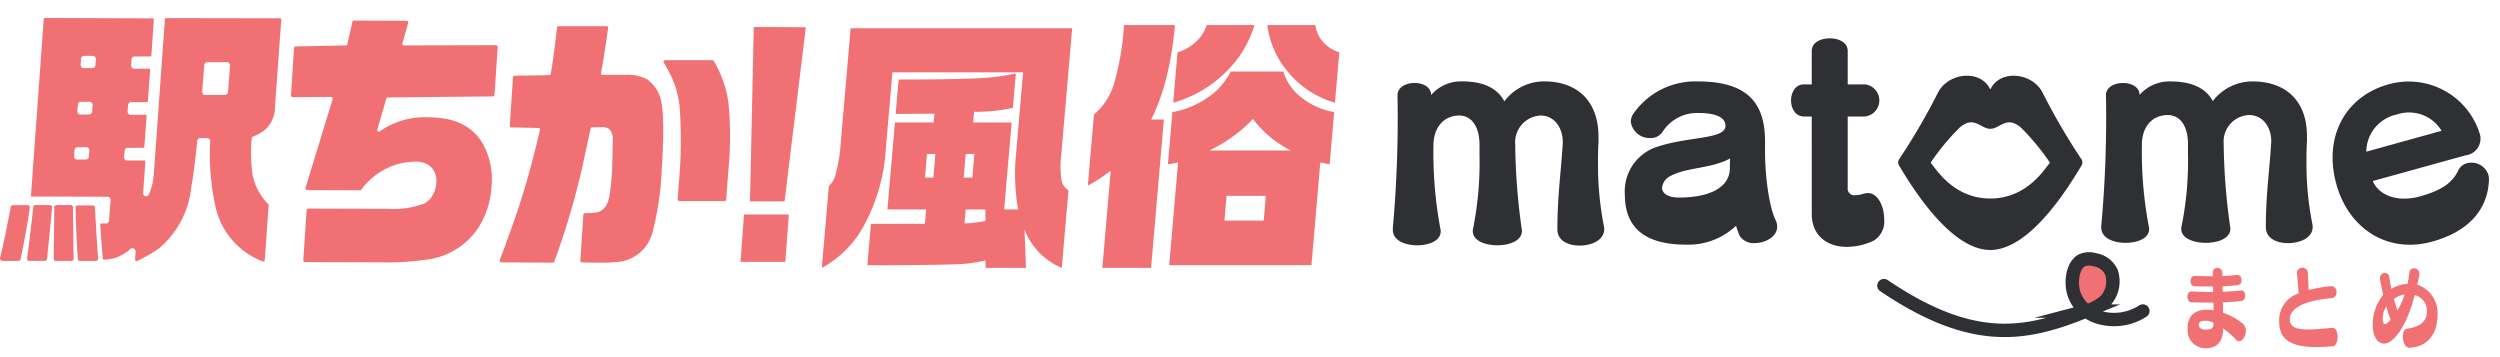
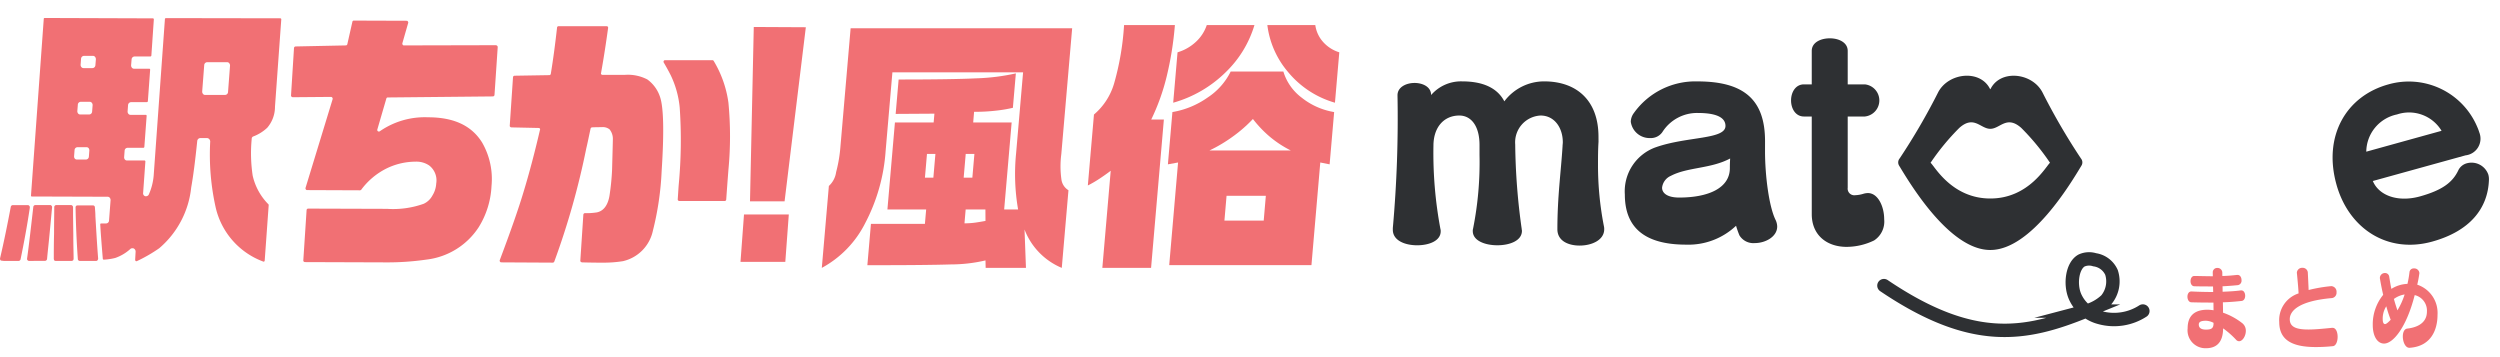
<svg xmlns="http://www.w3.org/2000/svg" width="280" height="40" viewBox="0 0 280 40">
  <defs>
    <style>.a{fill:#2e3033;}.b{fill:#f17074;}.c,.d{fill:none;}.c{stroke:#2e3033;stroke-linecap:round;stroke-miterlimit:10;stroke-width:1.5px;}</style>
  </defs>
  <g transform="translate(-478 -50)">
    <g transform="translate(0 2)">
      <g transform="translate(634 52.293)">
        <path class="a" d="M358.237,118.865c-.058.912-.058,1.765-.058,2.589a35.468,35.468,0,0,0,.666,6.884,1.224,1.224,0,0,1,.029.324c0,1.206-1.391,1.824-2.751,1.824-1.276,0-2.493-.528-2.493-1.824,0-3.677.406-6.472.579-9.3,0-.147.029-.294.029-.441,0-1.618-.927-3-2.492-3a3,3,0,0,0-2.839,3.236,72.049,72.049,0,0,0,.724,9.443c0,.088.029.148.029.235,0,1.119-1.391,1.618-2.753,1.618s-2.752-.5-2.752-1.587a.8.8,0,0,1,.03-.266,37.858,37.858,0,0,0,.724-8.237v-1.147c0-2.147-.956-3.295-2.26-3.295-1.739,0-2.9,1.324-2.9,3.383a46.1,46.1,0,0,0,.782,9.327.791.791,0,0,1,.03.264c0,1.06-1.3,1.559-2.638,1.559-1.361,0-2.723-.528-2.723-1.735v-.206a137.712,137.712,0,0,0,.523-14.857c0-.912.955-1.383,1.911-1.383.927,0,1.854.441,1.854,1.353a4.425,4.425,0,0,1,3.478-1.53c2.231,0,3.911.677,4.722,2.236a5.57,5.57,0,0,1,4.462-2.236c3.592,0,6.084,2.089,6.084,6.207Z" transform="translate(-335.203 -107.275)" />
        <path class="a" d="M374.306,120.441c0,2.694.436,6.2,1.189,7.707a1.77,1.77,0,0,1,.174.723c0,1.131-1.3,1.855-2.521,1.855a1.825,1.825,0,0,1-1.71-.869,10.473,10.473,0,0,1-.377-1.072,7.758,7.758,0,0,1-5.59,2.115c-4.925,0-6.866-2.144-6.866-5.621a5.229,5.229,0,0,1,3.506-5.3c3.506-1.218,7.765-.841,7.765-2.377,0-.869-.87-1.449-3.1-1.449a4.6,4.6,0,0,0-3.97,2.144,1.569,1.569,0,0,1-1.362.666,2.124,2.124,0,0,1-2.173-1.825,1.7,1.7,0,0,1,.349-.985,8.452,8.452,0,0,1,7.127-3.535c5.273,0,7.561,2.115,7.561,6.693Zm-3.91.811c-2.174,1.159-4.751.955-6.636,1.941a1.642,1.642,0,0,0-.984,1.333c0,.579.55,1.1,1.911,1.1,3.3,0,5.68-1.072,5.68-3.3C370.367,121.743,370.4,121.252,370.4,121.252Z" transform="translate(-332.623 -107.793)" />
        <path class="a" d="M377.925,116.682h-.869c-.956,0-1.449-.9-1.449-1.8s.493-1.8,1.449-1.8h.869v-3.748c0-.959,1.015-1.409,2.028-1.409.985,0,2,.45,2,1.409v3.748h1.913a1.809,1.809,0,0,1,0,3.6h-1.913v7.975a.742.742,0,0,0,.84.839,3.6,3.6,0,0,0,.985-.18,2.084,2.084,0,0,1,.435-.06c1.131,0,1.825,1.5,1.825,2.938a2.524,2.524,0,0,1-1.13,2.368,7.127,7.127,0,0,1-3.071.72c-2.231,0-3.911-1.319-3.911-3.658Z" transform="translate(-331.009 -107.926)" />
-         <path class="a" d="M431.125,118.932c-.059.9-.059,1.738-.059,2.55a34.337,34.337,0,0,0,.666,6.779,1.189,1.189,0,0,1,.029.319c0,1.188-1.391,1.8-2.752,1.8-1.275,0-2.492-.521-2.492-1.8,0-3.622.406-6.374.578-9.155,0-.145.03-.29.03-.435,0-1.595-.927-2.955-2.492-2.955a2.967,2.967,0,0,0-2.839,3.187,69.92,69.92,0,0,0,.724,9.3c0,.087.028.145.028.232,0,1.1-1.391,1.593-2.751,1.593s-2.752-.493-2.752-1.565a.833.833,0,0,1,.028-.261,36.68,36.68,0,0,0,.725-8.112v-1.13c0-2.116-.956-3.245-2.261-3.245-1.737,0-2.9,1.3-2.9,3.332a44.648,44.648,0,0,0,.782,9.184.833.833,0,0,1,.028.261c0,1.043-1.3,1.536-2.635,1.536-1.363,0-2.725-.522-2.725-1.709v-.2a133.542,133.542,0,0,0,.523-14.631c0-.9.955-1.362,1.911-1.362.927,0,1.854.435,1.854,1.332a4.459,4.459,0,0,1,3.478-1.507c2.231,0,3.91.667,4.722,2.2a5.6,5.6,0,0,1,4.462-2.2c3.593,0,6.085,2.058,6.085,6.114Z" transform="translate(-328.742 -107.443)" />
        <path class="a" d="M435.91,123.6c.7,1.67,2.858,2.4,5.287,1.723,2.514-.7,3.65-1.583,4.278-2.9a1.487,1.487,0,0,1,.977-.812,1.994,1.994,0,0,1,2.4,1.289,1.931,1.931,0,0,1,.063.554c-.1,3.215-2.132,5.761-6.348,6.93-5.026,1.393-9.365-1.464-10.734-6.406-1.509-5.445,1.106-9.9,5.824-11.2a8.322,8.322,0,0,1,9.947,4.76,5.641,5.641,0,0,1,.234.626,1.882,1.882,0,0,1-1.544,2.562Zm7.7-5.622a4.248,4.248,0,0,0-4.989-1.834,4.306,4.306,0,0,0-3.443,4.171Z" transform="translate(-326.154 -107.62)" />
        <g transform="translate(56.6 4.189)">
          <path class="a" d="M406.954,121.068a71.9,71.9,0,0,1-4.325-7.432c-1.189-2.216-4.756-2.548-5.818-.31v-.052l-.01.025-.009-.024v.05c-1.062-2.238-4.629-1.906-5.818.31a71.592,71.592,0,0,1-4.326,7.432.692.692,0,0,0-.05.817c1.195,1.972,5.626,9.434,10.194,9.434l.019,0c4.568,0,9-7.462,10.193-9.435A.688.688,0,0,0,406.954,121.068Zm-10.142,4.484h-.019c-4.347,0-6.287-3.715-6.682-4a26.419,26.419,0,0,1,3.22-3.906c1.644-1.462,2.374.1,3.462.1h0l.016,0c1.089,0,1.819-1.558,3.462-.1a26.418,26.418,0,0,1,3.22,3.906C403.1,121.837,401.159,125.552,396.812,125.552Z" transform="translate(-386.489 -111.802)" />
        </g>
      </g>
      <g transform="translate(478 50)">
        <g transform="translate(0)">
          <path class="b" d="M95.436,304.012c-.335,0-1.092,0-2.241-.032a.246.246,0,0,1-.141-.059.144.144,0,0,1-.058-.137l.339-5.15a.184.184,0,0,1,.167-.167,7.6,7.6,0,0,0,1.319-.081c.783-.143,1.289-.829,1.456-1.965a27.247,27.247,0,0,0,.275-2.786c.058-2.156.088-3.266.088-3.409a1.684,1.684,0,0,0-.363-1.136,1.19,1.19,0,0,0-.872-.254c-.255,0-.618,0-1.092.022a.185.185,0,0,0-.169.147c-.2.908-.335,1.618-.476,2.185a86.027,86.027,0,0,1-3.59,12.707.192.192,0,0,1-.163.113l-5.777-.032A.16.16,0,0,1,84,303.9a.187.187,0,0,1-.026-.171q1.847-4.9,2.665-7.643c.639-2.1,1.257-4.44,1.843-6.965.03-.058,0-.087-.022-.139a.212.212,0,0,0-.143-.055l-3.026-.065a.2.2,0,0,1-.141-.055.153.153,0,0,1-.058-.139l.365-5.43a.18.18,0,0,1,.167-.163l3.9-.065a.169.169,0,0,0,.165-.141c.283-1.7.506-3.464.7-5.162a.165.165,0,0,1,.151-.178h5.4a.235.235,0,0,1,.137.054c.032.028.032.091.032.141-.225,1.62-.482,3.332-.793,5.055a.132.132,0,0,0,.032.143.191.191,0,0,0,.141.059h2.466a4.7,4.7,0,0,1,2.55.514,3.924,3.924,0,0,1,1.4,1.9c.424,1.162.484,3.976.2,8.349a33.034,33.034,0,0,1-.98,6.683,4.444,4.444,0,0,1-3.359,3.419,13.659,13.659,0,0,1-2.277.165Zm-33.264-.063a.23.23,0,0,1-.143-.05.157.157,0,0,1-.058-.145l.367-5.624a.179.179,0,0,1,.169-.173l8.85.028a10.176,10.176,0,0,0,4.1-.569,2.114,2.114,0,0,0,.982-.936,2.819,2.819,0,0,0,.418-1.333,2.109,2.109,0,0,0-.787-2.019,2.542,2.542,0,0,0-1.538-.428,7.439,7.439,0,0,0-3.317.8,7.912,7.912,0,0,0-2.767,2.356.231.231,0,0,1-.141.052l-5.916-.024a.149.149,0,0,1-.139-.083.194.194,0,0,1-.028-.177l3.026-9.909a.194.194,0,0,0-.026-.177.176.176,0,0,0-.139-.091l-4.291.036a.209.209,0,0,1-.141-.063.152.152,0,0,1-.058-.137l.333-5.315a.192.192,0,0,1,.173-.171l5.635-.117a.175.175,0,0,0,.165-.137l.564-2.5a.164.164,0,0,1,.165-.143l5.916.02a.159.159,0,0,1,.141.089c.026.059.058.117.026.171l-.643,2.239a.2.2,0,0,0,.026.178.145.145,0,0,0,.141.083l10.285-.024a.234.234,0,0,1,.169.077.192.192,0,0,1,.052.151l-.359,5.336a.185.185,0,0,1-.169.173l-11.771.117a.157.157,0,0,0-.171.113l-1.01,3.466a.175.175,0,0,0,.058.2.134.134,0,0,0,.112.034c.058,0,.086,0,.116-.034a8.837,8.837,0,0,1,5.382-1.559c2.908,0,4.9.936,6.076,2.844a8.165,8.165,0,0,1,1.042,4.857,9.568,9.568,0,0,1-1.432,4.605,8.1,8.1,0,0,1-5.827,3.629,30.616,30.616,0,0,1-4.627.315Zm48.764-.028.392-5.309h5.018l-.392,5.309ZM57.514,303.9a8.481,8.481,0,0,1-5.353-6.048,27.16,27.16,0,0,1-.616-7.423.429.429,0,0,0-.108-.254.358.358,0,0,0-.257-.117h-.755a.357.357,0,0,0-.333.315c-.227,2.219-.452,3.976-.679,5.225a10.324,10.324,0,0,1-3.582,6.8,16.748,16.748,0,0,1-2.526,1.454h-.058c-.032,0-.032-.032-.058-.032a.224.224,0,0,1-.052-.117l.052-.934a.392.392,0,0,0-.2-.341.324.324,0,0,0-.173-.03.317.317,0,0,0-.221.085,4.938,4.938,0,0,1-1.681,1,6.636,6.636,0,0,1-1.289.194.117.117,0,0,1-.112-.111c-.118-1.446-.225-2.725-.285-3.835a.091.091,0,0,1,.03-.083.109.109,0,0,1,.084-.028h.534a.335.335,0,0,0,.335-.315l.175-2.306a.412.412,0,0,0-.088-.252.305.305,0,0,0-.249-.117l-8.468-.028a.114.114,0,0,1-.084-.024.125.125,0,0,1-.026-.091l1.43-19.779a.1.1,0,0,1,.106-.1h.006l12.1.042a.1.1,0,0,1,.09.038.116.116,0,0,1,.026.085l-.275,4.036a.128.128,0,0,1-.118.111H43.078a.343.343,0,0,0-.339.313l-.056.684a.412.412,0,0,0,.084.252.314.314,0,0,0,.255.123H44.7a.117.117,0,0,1,.084.02.114.114,0,0,1,.032.093l-.255,3.516a.121.121,0,0,1-.112.113H42.685a.351.351,0,0,0-.341.313l-.054.738a.388.388,0,0,0,.09.258.293.293,0,0,0,.249.113h1.681a.1.1,0,0,1,.084.03.106.106,0,0,1,.03.087l-.257,3.468a.114.114,0,0,1-.112.107H42.291a.335.335,0,0,0-.333.315l-.056.742a.414.414,0,0,0,.08.254.316.316,0,0,0,.257.109h1.928a.093.093,0,0,1,.086.034.1.1,0,0,1,.03.085L44.03,296.2a.328.328,0,0,0,.253.373h.086a.342.342,0,0,0,.3-.2,6.516,6.516,0,0,0,.54-2.076l1.261-17.554a.122.122,0,0,1,.112-.121l12.811.022a.089.089,0,0,1,.08.038.109.109,0,0,1,.03.085l-.705,9.776a3.593,3.593,0,0,1-.867,2.358,4.7,4.7,0,0,1-1.54.966.276.276,0,0,0-.2.284,16.853,16.853,0,0,0,.11,4.117,6.617,6.617,0,0,0,1.769,3.214.117.117,0,0,1,.024.081l-.448,6.227a.125.125,0,0,1-.054.083c0,.03-.026.03-.058.03ZM36.351,291.388l-.054.718a.394.394,0,0,0,.082.256.316.316,0,0,0,.257.1h.984a.336.336,0,0,0,.333-.311l.054-.706a.426.426,0,0,0-.08-.258.321.321,0,0,0-.255-.109h-.984A.342.342,0,0,0,36.351,291.388Zm.367-5.081-.058.74a.4.4,0,0,0,.086.256.3.3,0,0,0,.255.113h.98a.335.335,0,0,0,.335-.311l.058-.744a.4.4,0,0,0-.088-.252.3.3,0,0,0-.253-.113h-.98A.335.335,0,0,0,36.717,286.307Zm14.155-4.436-.229,2.988a.4.4,0,0,0,.092.254.281.281,0,0,0,.249.113H53.2a.339.339,0,0,0,.339-.313l.225-2.979a.4.4,0,0,0-.086-.252.293.293,0,0,0-.251-.123H51.207A.344.344,0,0,0,50.873,281.871Zm-13.795-.706-.05.682a.381.381,0,0,0,.08.252.306.306,0,0,0,.255.123h.982a.341.341,0,0,0,.339-.317l.056-.682a.421.421,0,0,0-.09-.256.3.3,0,0,0-.249-.117h-.98a.34.34,0,0,0-.341.313Zm-.133,22.652a.22.22,0,0,1-.227-.2c-.141-1.985-.223-3.952-.255-5.8a.33.33,0,0,1,.058-.165.417.417,0,0,1,.169-.055H38.4a.218.218,0,0,1,.227.2c.022.307.058.652.058,1.025.078,1.279.161,2.865.307,4.741a.462.462,0,0,1-.058.169.23.23,0,0,1-.171.089Zm-2.693,0a.253.253,0,0,1-.175-.059.54.54,0,0,1-.052-.169c0-.623,0-1.594.03-2.844,0-1.275.022-2.273.022-2.949a.23.23,0,0,1,.225-.234h1.657a.249.249,0,0,1,.223.234v.875l.028,2.247c0,1.164.034,2.072.034,2.671a.318.318,0,0,1-.062.169.372.372,0,0,1-.163.059Zm-3,0a.192.192,0,0,1-.167-.089c-.054-.028-.054-.117-.054-.169.2-1.392.416-3.326.7-5.8a.239.239,0,0,1,.225-.2h1.681a.15.15,0,0,1,.135.087.188.188,0,0,1,.062.165c-.086.857-.167,1.828-.283,2.987-.088.964-.2,1.9-.281,2.812a.245.245,0,0,1-.225.2Zm-2.8,0h-.026l-.223-.028a.175.175,0,0,1-.171-.089.354.354,0,0,1-.028-.163c.448-1.908.839-3.843,1.207-5.8a.244.244,0,0,1,.223-.171H31.11a.214.214,0,0,1,.175.087c.054.052.054.117.054.206-.283,1.928-.643,3.885-1.038,5.789a.249.249,0,0,1-.221.173ZM112,297.14l.422-19.525,5.831.03-2.38,19.495Zm-7.9-.034a.2.2,0,0,1-.143-.054.169.169,0,0,1-.05-.141c.05-.712.078-1.251.11-1.624a53.326,53.326,0,0,0,.112-8.628,10.677,10.677,0,0,0-1.012-3.647c-.2-.391-.446-.851-.781-1.42a.164.164,0,0,1,0-.165.162.162,0,0,1,.141-.093H107.8a.168.168,0,0,1,.139.093,12.264,12.264,0,0,1,1.647,4.686,39.674,39.674,0,0,1,0,7.472c-.022.286-.11,1.386-.249,3.355a.174.174,0,0,1-.165.167Z" transform="translate(-28 -276.594)" />
        </g>
        <g transform="translate(92.043 0.809)">
          <path class="b" d="M102.452,277.18l-1.213,14.074a10.6,10.6,0,0,0,.016,2.9,1.672,1.672,0,0,0,.783,1.166l-.749,8.695a7.6,7.6,0,0,1-4.173-4.3l.161,4.3H92.763l-.018-.837a17.116,17.116,0,0,1-3.886.45q-2.68.088-9.344.087l.4-4.629h6.046l.139-1.612H81.761l.841-9.744h4.337l.086-.987-4.341.028.333-3.854q6.021,0,8.729-.133a23.6,23.6,0,0,0,4.4-.553l-.333,3.856a15.691,15.691,0,0,1-1.827.311,20.728,20.728,0,0,1-2.518.137l-.1,1.195h4.307l-.839,9.744h1.562a23.218,23.218,0,0,1-.223-6.31l.781-9.052H82.319l-.759,8.814a20.355,20.355,0,0,1-2.307,8.113,11.618,11.618,0,0,1-4.841,4.976l.791-9.175a2.571,2.571,0,0,0,.813-1.552,15.9,15.9,0,0,0,.474-2.75L77.64,277.18Zm-16.49,16.734h.944l.229-2.659h-.944Zm4.339,0h.972l.229-2.659H90.53Zm.09,5.111a8.87,8.87,0,0,0,1.187-.077c.359-.05.747-.117,1.167-.194l-.008-1.283H90.524Z" transform="translate(-74.413 -276.821)" />
          <path class="b" d="M99.12,277a37.04,37.04,0,0,1-.924,5.77,24,24,0,0,1-1.727,4.81h1.416l-1.432,16.612H90.994l.938-10.876c-.42.319-.845.619-1.273.9a12.77,12.77,0,0,1-1.289.749l.685-7.947a7.211,7.211,0,0,0,2.263-3.5A30.438,30.438,0,0,0,93.427,277Zm8.91,0a12.164,12.164,0,0,1-3.2,5.26,13.621,13.621,0,0,1-5.9,3.436l.486-5.645a5.153,5.153,0,0,0,2.046-1.164A4.469,4.469,0,0,0,102.69,277Zm-9.189,9.742a9.617,9.617,0,0,0,3.946-1.628,7.37,7.37,0,0,0,2.582-2.911h5.9a5.729,5.729,0,0,0,2.05,2.925,7.9,7.9,0,0,0,3.637,1.614l-.506,5.855-1.046-.208-.99,11.5H98.484l.992-11.5-1.139.208Zm4.143,4.3H112.1a12.033,12.033,0,0,1-2.347-1.537,12.892,12.892,0,0,1-1.894-1.987,15.358,15.358,0,0,1-2.233,1.953A16.56,16.56,0,0,1,102.984,291.046Zm1.683,7.858h4.4l.239-2.78h-4.4ZM114.845,277a3.556,3.556,0,0,0,.857,1.87,3.984,3.984,0,0,0,1.831,1.18l-.486,5.645a10.592,10.592,0,0,1-5.251-3.436,9.985,9.985,0,0,1-2.321-5.26Z" transform="translate(-59.575 -277)" />
        </g>
      </g>
      <g transform="translate(689 77)">
-         <ellipse class="b" cx="2.504" cy="2.504" rx="2.504" ry="2.504" transform="translate(20.581 0.278)" />
        <path class="c" d="M160.531,393.295c9.894,6.683,15.81,5.639,22.633,2.857a5.243,5.243,0,0,0,2.275-1.268,3.247,3.247,0,0,0,.58-3.066,2.437,2.437,0,0,0-1.887-1.419,2.049,2.049,0,0,0-1.462.082c-1.045.574-1.32,2.626-.757,3.988a4.163,4.163,0,0,0,2.8,2.407,5.937,5.937,0,0,0,4.818-.736" transform="translate(-160.531 -390.306)" />
      </g>
      <g transform="translate(723 78)">
        <path class="b" d="M182.29,271.4c.274,0,.426.3.426.6,0,.281-.129.552-.41.581-.645.071-1.353.13-2.087.151.008.421.016.8.016,1.162a7.436,7.436,0,0,1,2.176,1.193,1.071,1.071,0,0,1,.378.843c0,.581-.371,1.162-.757,1.162a.451.451,0,0,1-.33-.16,9.558,9.558,0,0,0-1.458-1.283c-.008,1.734-.9,2.226-1.918,2.226a2.007,2.007,0,0,1-2.054-2.236c0-1.313.692-2.075,2.207-2.075a4.109,4.109,0,0,1,.693.06c0-.26-.008-.572-.008-.862H178.7c-.676,0-1.353-.011-2-.03-.3,0-.451-.322-.451-.632,0-.291.145-.581.434-.581h.032c.782.039,1.6.059,2.417.059l-.016-.622c-.645,0-1.337,0-2.087-.019-.29,0-.434-.282-.434-.572s.144-.582.426-.582h.032c.734.01,1.4.031,2.039.031,0-.151-.008-.292-.008-.412v-.019a.493.493,0,0,1,.523-.5.533.533,0,0,1,.548.542c0,.109,0,.23.008.36.54-.01,1.08-.059,1.644-.12h.056c.29,0,.443.291.443.582a.507.507,0,0,1-.394.562c-.588.059-1.152.1-1.732.13.008.211.008.381.008.611.725-.029,1.426-.069,2.039-.149Zm-3.118,3.629a2.012,2.012,0,0,0-.838-.232c-.515,0-.813.1-.813.421,0,.411.314.572.805.572.6,0,.846-.141.846-.7Z" transform="translate(-176.256 -268.874)" />
        <path class="b" d="M192.244,275.59c.378,0,.563.5.563,1.006s-.185,1.015-.531,1.046a18.4,18.4,0,0,1-1.9.1c-2.521,0-4.109-.694-4.109-2.8a3.139,3.139,0,0,1,2.167-3.208c-.04-.754-.113-1.468-.185-2.233,0-.029-.009-.05-.009-.069a.585.585,0,0,1,.629-.564.571.571,0,0,1,.6.564c.032.653.064,1.257.089,1.921a16.557,16.557,0,0,1,2.537-.434.622.622,0,0,1,.588.684.6.6,0,0,1-.515.654c-3.618.312-4.721,1.388-4.721,2.364,0,.875.725,1.156,2.086,1.156.717,0,1.611-.081,2.667-.191Z" transform="translate(-175.992 -268.872)" />
        <path class="b" d="M200.618,277.839c-.451,0-.725-.674-.725-1.267,0-.442.153-.844.5-.884.629-.07,2.2-.362,2.2-1.91a1.784,1.784,0,0,0-1.37-1.84c-.9,3.559-2.393,5.429-3.432,5.429-.709,0-1.265-.754-1.265-2.091a5.216,5.216,0,0,1,1.168-3.368c-.2-.834-.371-1.839-.371-1.88a.561.561,0,0,1,.572-.563.467.467,0,0,1,.475.412c.073.422.137.905.242,1.367a3.564,3.564,0,0,1,1.8-.562,11.579,11.579,0,0,0,.226-1.3.471.471,0,0,1,.5-.433.574.574,0,0,1,.612.523,13.166,13.166,0,0,1-.241,1.3,3.328,3.328,0,0,1,2.271,3.367c0,1.68-.717,3.53-3.11,3.7Zm-2.578-4.645a2.544,2.544,0,0,0-.4,1.428c0,.382.1.562.258.562s.379-.22.637-.482C198.331,274.16,198.186,273.727,198.041,273.194Zm.854-.824c.121.443.234.8.395,1.276a8.1,8.1,0,0,0,.806-1.779A2.759,2.759,0,0,0,198.894,272.37Z" transform="translate(-175.777 -268.887)" />
      </g>
    </g>
    <rect class="d" width="280" height="40" transform="translate(478 50)" />
  </g>
</svg>